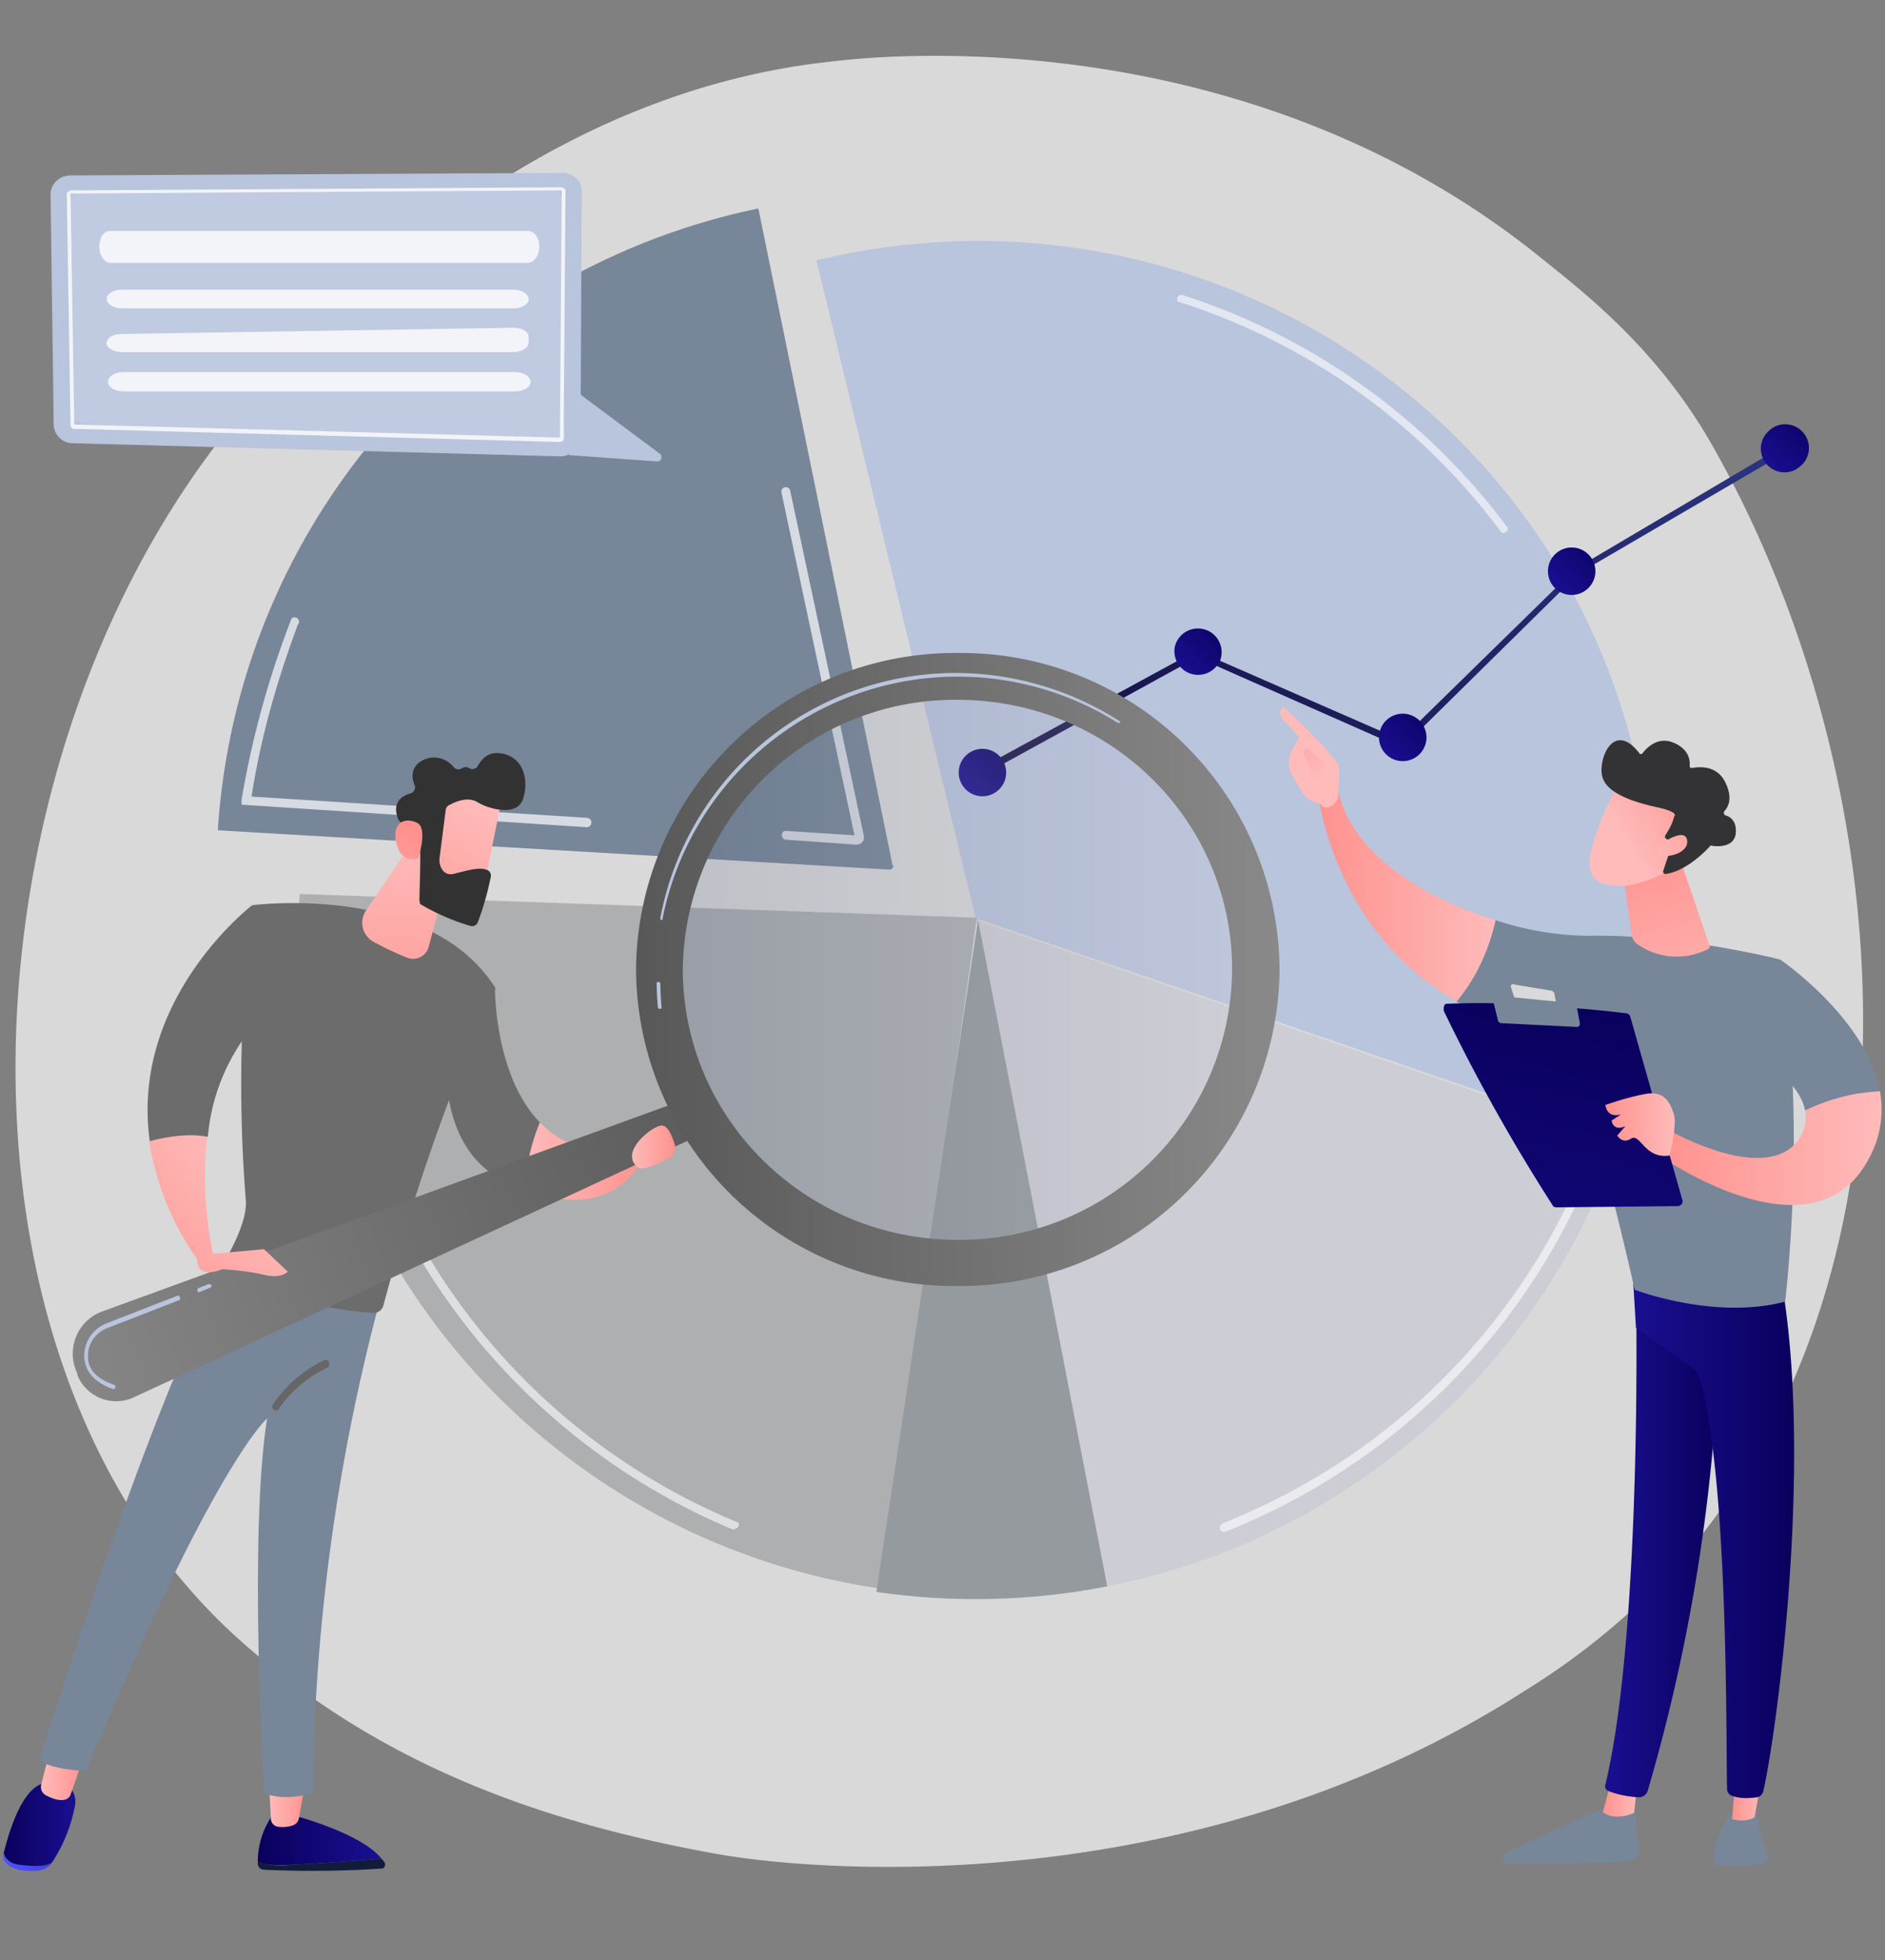
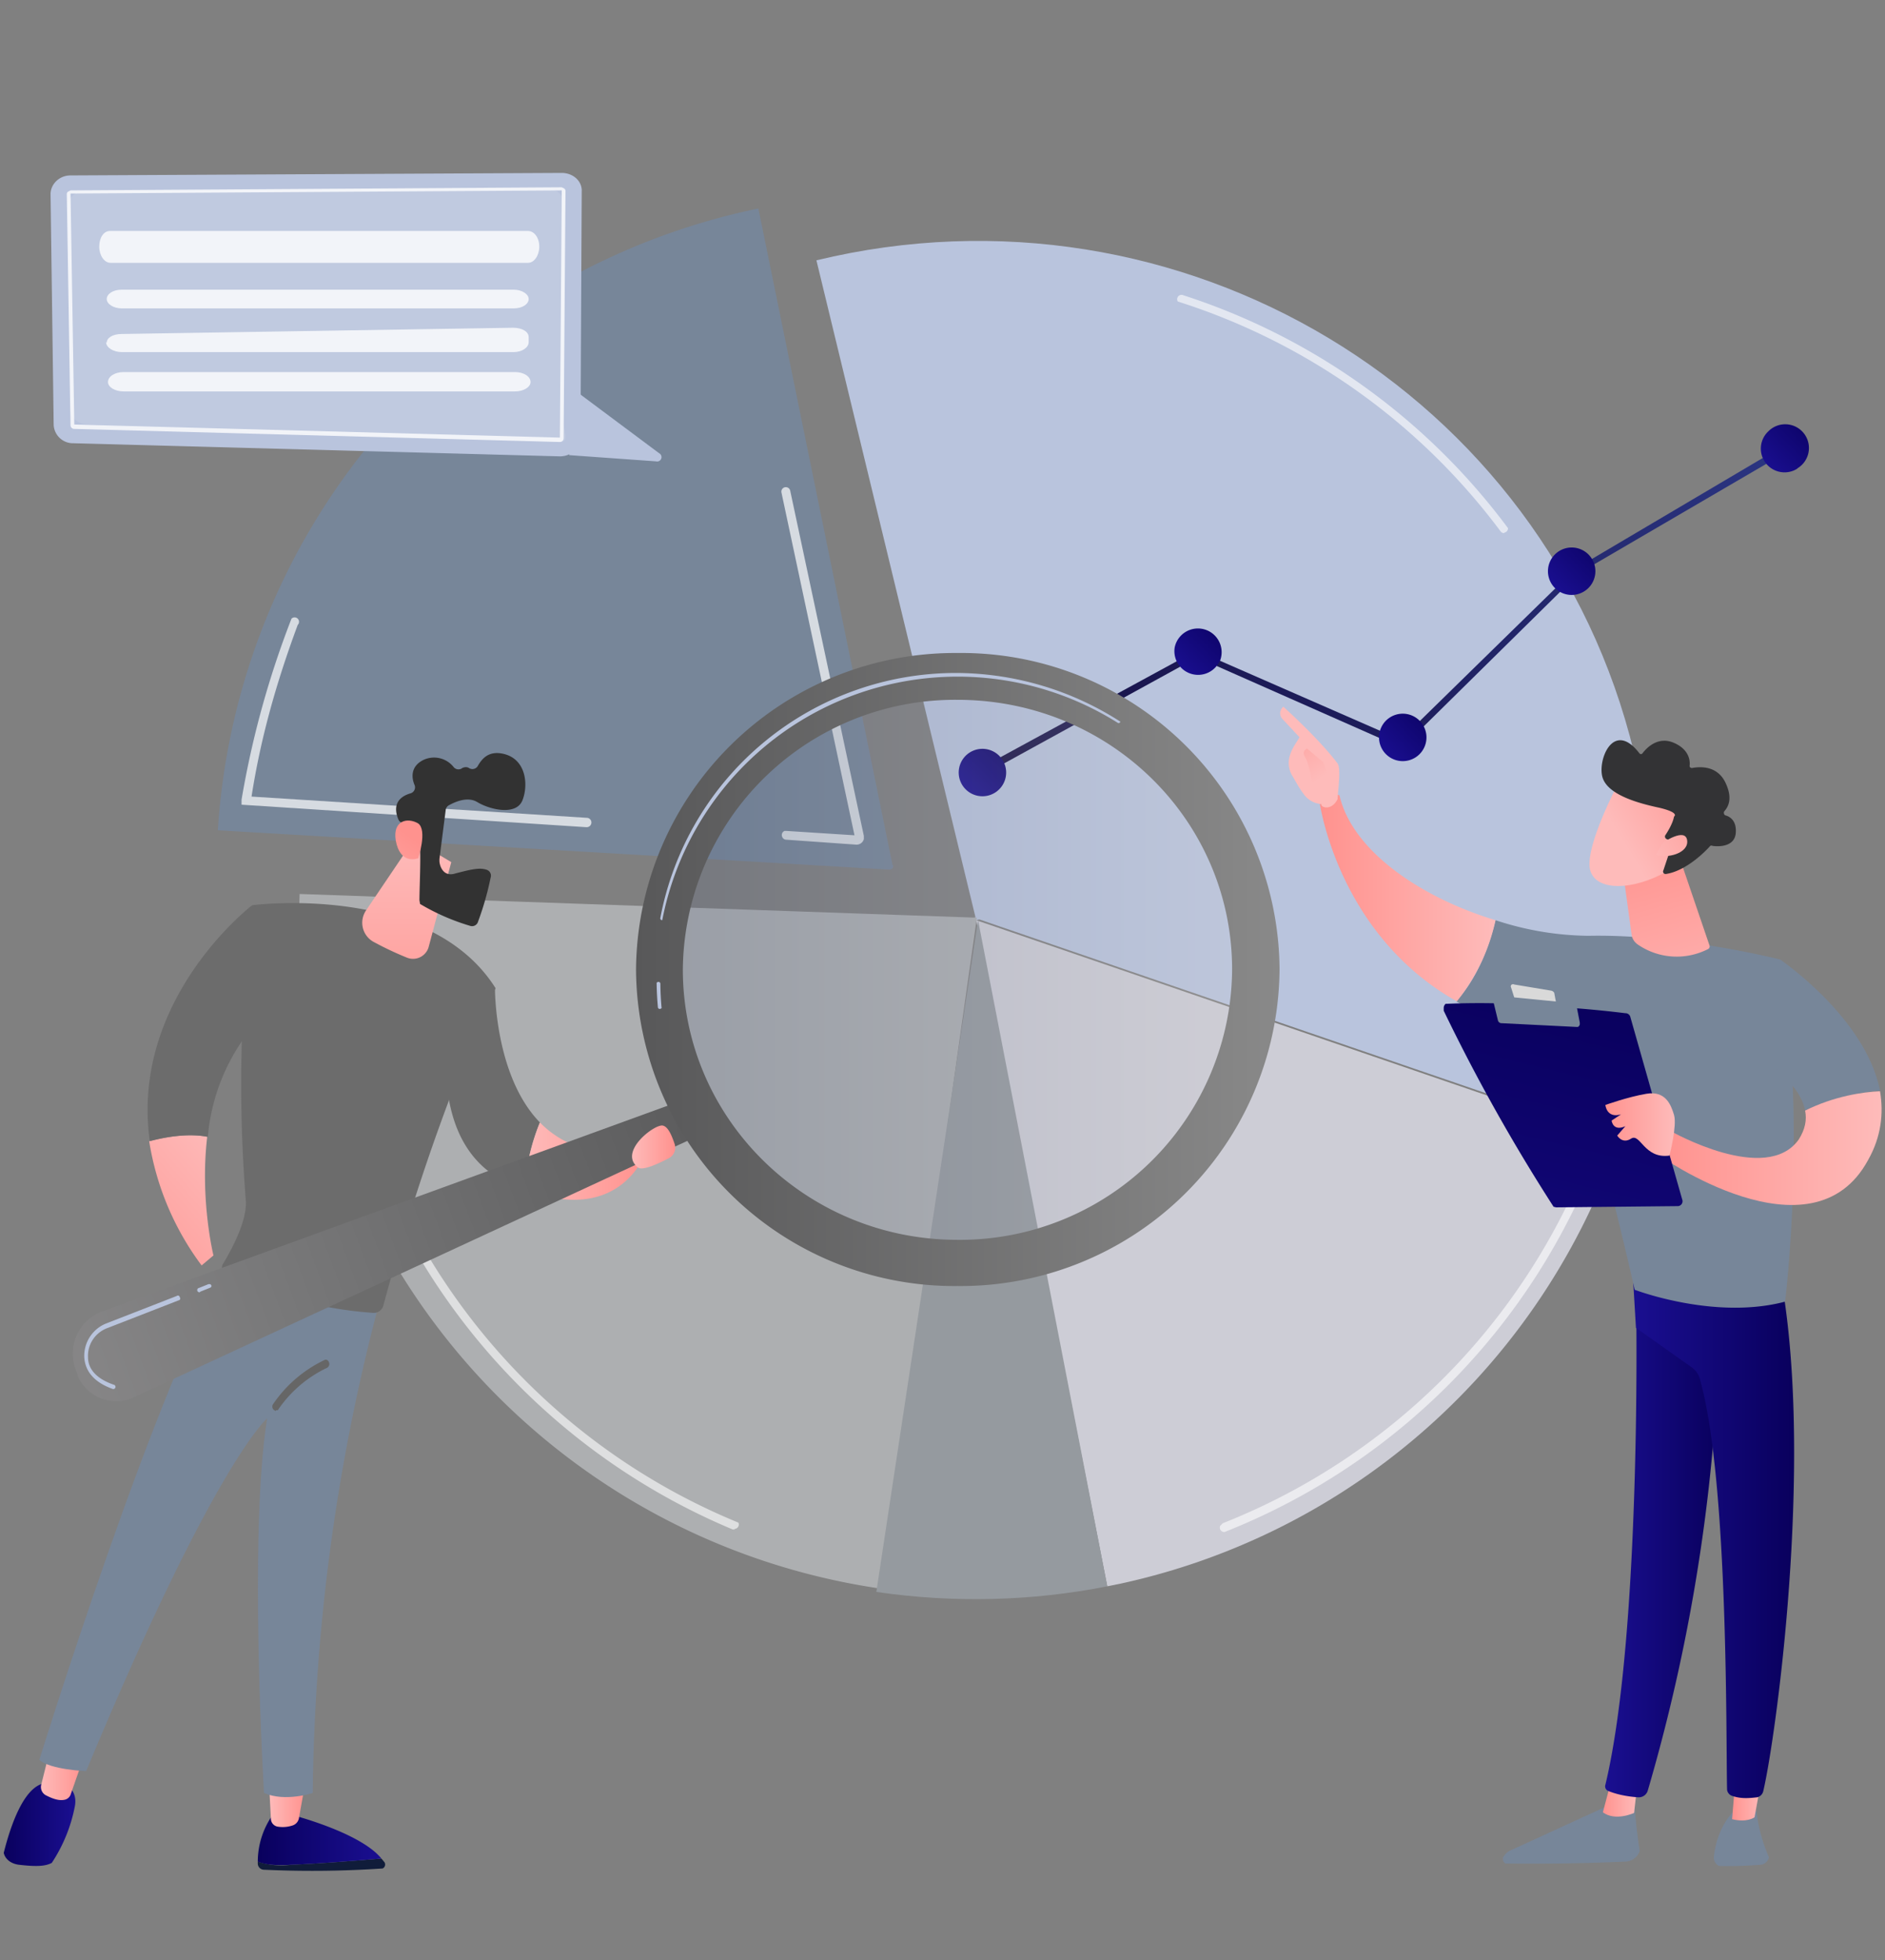
<svg xmlns="http://www.w3.org/2000/svg" fill="none" viewBox="0 0 302 314">
  <rect x="0" y="0" width="302" height="314" fill="#808080" stroke="none" />
  <g clip-path="url(#a)">
-     <path fill="#D9D9D9" d="M264.5 255a113.3 113.3 0 0 1-20 15.7C192.7 304.1 133.3 300.2 115 297c-29.5-5.3-54.3-14.8-75.7-33.5C-9.4 221-7 132.3 30.2 77.4c4.4-6.6 41.5-59.8 100.9-67.3l3.5-.4c9.2-1 66-5.9 112.4 31.7 6.7 5.4 18.5 14.4 27.3 29.9 31.4 55.2 36.3 137.8-9.8 183.7Z" />
    <path fill="#B9C4DD" d="m262 121.7-.2-1.1c-14-57.8-72.7-93-131-78.9l25.6 105.7 105.7-25.7Z" />
    <path fill="#B9C4DD" d="M156.1 147 259 182.3a108.3 108.3 0 0 0 2.6-61.5L156.1 147Z" />
    <path fill="#CDCDD6" d="m156.4 147.4 21 106.7 2-.4a108.8 108.8 0 0 0 79.9-71l-102.9-35.3Z" />
    <path fill="#778699" d="M143 138.6 121.5 33.4A108.8 108.8 0 0 0 34.9 133l107.6 6.3a.6.6 0 0 0 .6-.5v-.2Z" />
    <path fill="#ADAFB1" d="M156.5 147 48 143.2a108.8 108.8 0 0 0 93.3 111.3L156.5 147Z" />
    <path fill="#959A9F" d="M140.4 255c12.3 1.8 24.9 1.5 37-.9l-20.7-106.7L140.4 255Z" />
    <path fill="#fff" d="M117.7 245h-.3a106.1 106.1 0 0 1-62.1-72.6 99.5 99.5 0 0 1-.9-5 .7.7 0 0 1 1-.1 106.7 106.7 0 0 0 1.3 4.8 104 104 0 0 0 61.6 71.8.7.7 0 0 1-.6 1Zm78.5.4a.7.7 0 0 1-.7-1l.4-.4a104 104 0 0 0 59-59.8.7.7 0 0 1 1 .9 105.5 105.5 0 0 1-59.7 60.3Zm44.8-160a.7.7 0 0 1-.6-.3 103.5 103.5 0 0 0-51.7-36.8.7.7 0 0 1 .9-1 105 105 0 0 1 52 37.3.7.7 0 0 1-.3.6l-.4.2Z" opacity=".6" />
    <path fill="#fff" d="M94 132.5h-.1l-55.2-3.6v-.8a148 148 0 0 1 8-29 .7.7 0 0 1 1 1c-3.6 9.7-6 18.5-7.4 27.5L94 131a.7.7 0 0 1 0 1.5Zm43.3 2.8h-.1l-11.3-.8a.7.7 0 0 1-.6-.5.7.7 0 0 1 0-.5.7.7 0 0 1 .4-.4h.3l10.9.7-11.7-54.9a.7.7 0 0 1 1.4-.3l11.8 55.3v.5a1.2 1.2 0 0 1-1.2.9Z" opacity=".7" />
    <path fill="url(#b)" d="m157.2 124.3-.6-1 35.1-19.1 32.7 14.3 28-27.4 33-19.5.5 1L253 91.8l-28.4 28-32.8-14.5-34.6 19Z" />
    <path fill="url(#c)" d="M158 127.5a3.8 3.8 0 1 0-2.2-7.2 3.8 3.8 0 0 0 2.2 7.2Z" />
    <path fill="url(#d)" d="M195.4 106a3.8 3.8 0 1 0-7.2-2.3 3.8 3.8 0 0 0 7.2 2.2Z" />
    <path fill="url(#e)" d="M227.7 120.5a3.8 3.8 0 1 0-6.4-4 3.8 3.8 0 0 0 6.4 4Z" />
    <path fill="url(#f)" d="M251.8 95.3a3.8 3.8 0 1 0 0-7.6 3.8 3.8 0 0 0 0 7.6Z" />
    <path fill="url(#g)" d="M288 75a3.8 3.8 0 1 0-4.7-5.9 3.8 3.8 0 0 0 4.6 6Z" />
    <path fill="#101C3A" d="M61.1 297.7c-3.5.3-9.6.8-14.4 1a12 12 0 0 1-5.4-.5v.3a1 1 0 0 0 1 1 168.3 168.3 0 0 0 19-.2.7.7 0 0 0 .3-1l-.5-.6Z" />
    <path fill="url(#h)" d="M46.7 298.7c4.8-.2 11-.7 14.4-1-3.4-4.2-14.4-7-14.4-7h-3a13 13 0 0 0-2.4 7.5c1 .4 2.6.7 5.4.5Z" />
    <path fill="url(#i)" d="m43.1 285.6.3 5.7a1.3 1.3 0 0 0 1.1 1.3 5 5 0 0 0 2.4-.2 1.5 1.5 0 0 0 1-1.2l1-5.6h-5.8Z" />
-     <path fill="url(#j)" d="M3 298.7c-1.5-.2-2.2-1-2.4-1.9-.3 1 .3 1.9 1.3 2.3 1.2.6 2.6.6 3.7.6s2.2-.5 2.7-1.3c-1.1.6-2.7.6-5.2.3Z" />
    <path fill="url(#k)" d="M10.2 285.6H7.7c-4-.1-6.3 8-7.1 11.2.2.9 1 1.7 2.4 1.9 2.6.3 4.2.3 5.3-.3a25 25 0 0 0 3.7-9.1c.5-2.7-1.8-3.7-1.8-3.7Z" />
    <path fill="url(#l)" d="m8 280.3-1.4 5.6a1.5 1.5 0 0 0 .8 1.7c.8.4 1.9.9 2.9.7a1.3 1.3 0 0 0 1-.8l2.1-6-5.4-1.2Z" />
    <path fill="#778699" d="M6.3 281.9c1.8 1.6 7.5 1.8 7.5 1.8 20.6-49.5 29-56.5 29-56.5-3 18.6-.5 60-.5 60 3.4 1.5 7.8 0 7.8 0 .3-26.5 3.8-52.7 10.6-78.3-14-.3-21.4-5-23.8-7-11.6 18.7-30.6 80-30.6 80Z" />
    <path fill="#6C6C6C" d="M40.4 145a234.7 234.7 0 0 0-1 47.5c.1 3-2 7.2-3.7 10a.9.9 0 0 0 .4 1.3 62 62 0 0 0 23.7 6.5 1.6 1.6 0 0 0 1.6-1.1c8.3-31 18-50.9 18-50.9-10.7-17-39-13.3-39-13.3Z" />
    <path fill="#666" d="M44.2 226a.7.7 0 0 1-.5-1 20.7 20.7 0 0 1 8.4-7.2h.2a.7.7 0 0 1 .4.4.7.7 0 0 1-.3.9 19.7 19.7 0 0 0-7.9 6.8h-.3Z" />
    <path fill="url(#m)" d="M23.9 182.8a45 45 0 0 0 8.4 19.9l1.9-1.6s-2.2-8.9-1-19c-3-.6-6.7 0-9.3.7Z" />
    <path fill="#6C6C6C" d="m43.4 161.3-3-16.3S20.8 160 24 182.8c2.6-.7 6.2-1.3 9.3-.7a32 32 0 0 1 10.2-20.8Zm35.9-3-7.6 16.4c1.3 9.9 6.6 14.1 12.3 15.8.3-3.7 1.1-7.3 2.5-10.7-7.3-7.5-7.2-21.5-7.2-21.5Z" />
    <path fill="url(#n)" d="M86.5 179.8c-1.4 3.4-2.2 7-2.5 10.7 15.2 5.9 19.3-5.6 19.3-5.6l-2.8-.5a16 16 0 0 1-14-4.6Z" />
    <path fill="url(#o)" d="m72.3 138.1-3.6 13.5a2.6 2.6 0 0 1-3.5 1.8 53 53 0 0 1-5.3-2.5 3.5 3.5 0 0 1-1.3-5l7.7-11.4 6 3.6Z" />
    <path fill="url(#p)" d="m110.3 175.9-94 34.2a7.2 7.2 0 0 0-4 9.7l.2.7a6.7 6.7 0 0 0 9 3.3l91.1-42.2-2.3-5.7Z" />
    <path fill="url(#q)" d="M153.4 200.9a46 46 0 0 0 46.4-45.6 46 46 0 0 0-46.4-45.5 46 46 0 0 0-46.3 45.5 46 46 0 0 0 46.3 45.6Z" opacity=".2" />
    <path fill="url(#r)" d="M153.4 104.6a51.1 51.1 0 0 0-51.5 50.7 51 51 0 0 0 51.5 50.7 51.1 51.1 0 0 0 51.6-50.7 51 51 0 0 0-51.6-50.7Zm0 94c-24.3 0-44-19.4-44-43.3a43.6 43.6 0 0 1 44-43.2c24.4 0 44 19.3 44 43.2a43.6 43.6 0 0 1-44 43.3Z" />
    <path fill="#B9C4DD" d="M105.8 161.6a.3.3 0 0 1-.4-.3 49.2 49.2 0 0 1-.2-3.9l.2-.1a.3.3 0 0 1 .4.3 46.3 46.3 0 0 0 .2 3.9l-.2.1Zm.3-14.2a.3.3 0 0 1-.3-.4 48.2 48.2 0 0 1 47.7-39.2 48.9 48.9 0 0 1 26 7.8.3.3 0 0 1-.4.2 48.2 48.2 0 0 0-73 31.6Z" />
-     <path fill="url(#s)" d="m80.4 127.9-3.1 15.4-8.6-2 .8-14.8s10.3-2.5 10.9 1.4Z" />
    <path fill="#323232" d="m71.4 129.8-1 7.8v.3c0 .6.5 2.7 2.6 2 2-.5 3.7-1 4.9-.6a1 1 0 0 1 .7 1.3 47 47 0 0 1-2 7 1 1 0 0 1-1.3.7 35.2 35.2 0 0 1-8-3.5l-.1-.6c0-2 .3-7.9 0-9.6 0-1.5-2-2.5-2.8-2.8a1 1 0 0 1-.6-.6c-.4-1-1-3.2 1.9-4.1a1 1 0 0 0 .7-1.4c-.5-1.2-.6-3 1.5-4a4 4 0 0 1 4.8 1.2 1 1 0 0 0 1.4.1c.3-.1.6-.2 1 0a1 1 0 0 0 1.5-.4c.6-1 1.6-2.3 3.8-1.9 3.9.7 4.3 5 3.3 7.5s-5.2 1.5-7.2.3c-1.6-1-3.7 0-4.6.5a1 1 0 0 0-.5.8Z" />
    <path fill="url(#t)" d="M67 137.5s1.5-4.5 0-5.6c-1.7-1-4.1-.5-3.6 2.7.7 4 3.5 2.9 3.5 2.9Z" />
-     <path fill="url(#u)" d="m33.4 200.9 8.9-.8 3.8 3.6s-1 1.2-3.8.5-6.7-.9-6.7-.9-4 1.8-4-1.5l1.8-1Z" />
    <path fill="url(#v)" d="M102.2 187c.7.6 3.3-.6 5-1.5a1.9 1.9 0 0 0 .9-2.2c-.4-1.2-1-2.8-1.9-3-1.3-.3-7.2 4.2-4 6.7Z" />
    <path fill="#B9C4DD" d="M18.2 222.5h-.1c-3.7-1.3-4.5-3.5-4.6-5.1A5.6 5.6 0 0 1 17 212l11.3-4.4a.3.3 0 0 1 .5.2.3.3 0 0 1-.2.5l-11.3 4.4c-2 .7-3.3 2.6-3.2 4.7 0 2 1.5 3.5 4.1 4.4a.3.3 0 0 1-.1.7ZM32 207a.3.3 0 0 1-.1-.7l1.5-.6h.2a.3.3 0 0 1 .2.5l-.2.1-1.5.6Z" />
    <path fill="#778699" d="M261.8 288.2a93.6 93.6 0 0 0 .9 8.3 2.5 2.5 0 0 1-2.3 1.7 345.5 345.5 0 0 1-19.2.3.8.8 0 0 1-.4-.6v-.4c.3-.4.6-.8 1-1l17-7.8 3-.5Z" />
    <path fill="url(#w)" d="m262.3 286-.5 4.4s-3 1.4-5-.1l1.3-4.9 4.2.7Z" />
    <path fill="url(#x)" d="M262 204c.2 1 1.2 56.9-4.8 81.9a.8.8 0 0 0 .5 1c1.5.6 3.2.9 4.8 1a1.5 1.5 0 0 0 1.5-1.1 287 287 0 0 0 11-62.6c1.1-31 0-1 0-1l-.8-19.3H262Z" />
    <path fill="#778699" d="M281.4 290.1a26.2 26.2 0 0 0 2 7.4 1.5 1.5 0 0 1-1.3 1.2 63.2 63.2 0 0 1-6.7.2 1.5 1.5 0 0 1-.8-1.6c.2-1.8.9-4.7 3-7l3.8-.2Z" />
    <path fill="url(#y)" d="m282.3 284.5-1.2 6.6s-1.2.9-3.6.3l.6-7.2 4.2.3Z" />
    <path fill="url(#z)" d="M285.5 205.7c5 29.4-1 72.7-3 81.2a1.3 1.3 0 0 1-1 1c-1 .1-2.4.3-3.9-.2a1.2 1.2 0 0 1-.9-1c-.2-7 .3-49-4.3-65.6-.2-.9-.7-1.6-1.4-2.1l-8.9-6.3-.6-10.1 24 3Z" />
    <path fill="#778699" d="M254.5 149.9c14.6-.3 30.7 3.8 30.7 3.8 4.4 25.4.8 54.8.8 54.8-11.3 3-24.1-1.9-24.1-1.9a638.8 638.8 0 0 0-10.6-40.5c-7.2-.9-13-3-18-5.7 3.8-4.2 5.5-9.7 6.3-13a48.8 48.8 0 0 0 14.9 2.5Z" />
    <path fill="url(#A)" d="M211.3 128.4c1.5-1.8 3.3-1 3.3-1 2.1 9.1 13.4 16.5 25 20a31 31 0 0 1-6.2 13c-19.2-10.8-22-32-22-32Z" />
    <path fill="url(#B)" d="M211.7 128.8c-.2.5 1.6 1.2 2.6-.8 0-.9.6-4.9 0-5.7-3-4-8.7-9.1-8.7-9.1-1 1-.2 1.9-.2 1.9l2.8 3c-.6 1-1.3 1.9-1.6 3.1a4 4 0 0 0 .4 3c.5.8 1.1 2 1.8 2.9a3.8 3.8 0 0 0 2.9 1.7Z" />
    <path fill="url(#C)" d="m209.4 119.9 2.6 2.2.8 2.1-2.3 2.5s-.7-4.2-1.3-5.2c-.6-.9-.3-1.3.2-1.6Z" />
    <path fill="#778699" d="m279.6 167.9 5.6-14.2s13.7 9.3 16 21c-2.7.2-7.4 1-12 3.2-1-5.5-9.6-10-9.6-10Z" />
    <path fill="url(#D)" d="M267.7 181.2s15.3 8.7 20.5 1.3c1-1.6 1.3-3.1 1-4.6 4.6-2.3 9.3-3 12-3.1.6 3.5.2 7.3-1.9 11-9 16.7-33.6-.8-33.6-.8l2-3.8Z" />
    <path fill="url(#E)" d="m269.5 192.1-8.3-29.2a.8.8 0 0 0-.8-.6 169 169 0 0 0-11-1 124.5 124.5 0 0 0-17.8-.5.9.9 0 0 0-.3.7v.4a292.3 292.3 0 0 0 17.6 31.4l.4.1 19.4-.2a.8.8 0 0 0 .7-.3.8.8 0 0 0 .1-.8Z" />
    <path fill="#D9D9D9" d="m248.6 158.7-6-1a.4.4 0 0 0-.5.1.4.4 0 0 0 0 .4l.6 1.9a.4.4 0 0 0 .3.3l5.8.7a.4.4 0 0 0 .5-.5l-.3-1.6-.2-.2-.2-.1Z" />
    <path fill="#778699" d="m253.1 163.8-.5-2.6a.6.6 0 0 0-.5-.5l-12.2-1.2a.6.6 0 0 0-.7.7l.8 3.3a.6.6 0 0 0 .6.4l12 .6h.2a.6.6 0 0 0 .3-.4v-.3Z" />
    <path fill="url(#F)" d="M267.5 185s1.2-4.7.7-6.4c-.5-1.7-1.4-3.9-4.4-3.4-3 .5-6.6 1.8-6.6 1.8s.2 2.2 2.5 1.5l-1.5 1s.2 1.8 2.2.9l-1.3 1.5s.8 1.4 2.2.5c1.5-1 2.1 3.3 6.2 2.7Z" />
    <path fill="url(#G)" d="m269.3 138 4.6 13.5a.5.5 0 0 1-.2.5 11 11 0 0 1-11.3-.7 2.3 2.3 0 0 1-1-1.6l-1.6-11.7h9.5Z" />
    <path fill="url(#H)" d="M259.2 125.6s-5.1 9.6-4.5 13.5c.7 3.8 7 3.6 12.5.4l3.9-10.4-12-3.5Z" />
    <path fill="#333335" d="M267 134.4a.4.4 0 0 1-.2-.2.4.4 0 0 1 0-.4c.4-.6 1.2-1.9 1.4-3 0 0 1-.6-2.3-1.4-3.3-.7-8.1-2-9.1-4.7s1.6-9.5 5.8-4.1a.4.4 0 0 0 .3.2.4.4 0 0 0 .3-.2c.7-.9 2.5-2.7 5-1.6 2.3 1 2.6 2.7 2.5 3.6v.2a.4.4 0 0 0 .5.2c1.2-.2 4-.4 5.3 2.5 1.1 2.4.4 3.7-.2 4.4a.4.4 0 0 0-.1.4.4.4 0 0 0 .2.3c.8.2 1.8.9 1.7 2.7-.1 2.5-3 2.3-3.7 2.2a.4.4 0 0 0-.4 0c-.7.8-3.8 4-7.1 4.5a.4.4 0 0 1-.4-.6l1.4-4.2a.4.4 0 0 0-.2-.5l-.7-.3Z" />
    <path fill="url(#I)" d="M266.4 135s3.6-2.5 3.9-.4c.3 2.1-3.3 3-5 2.3l1.1-1.9Z" />
    <path fill="#B9C4DD" d="m91.1 72.9 14 1a.7.7 0 0 0 .5-1.3l-13.4-10-1 10.3Z" />
    <path fill="#B9C4DD" d="m11.3 28.1 78.7-.4c1.8 0 3.3 1.3 3.2 3L93 70.1c0 1.7-1.5 3-3.3 3L11.8 71a3.1 3.1 0 0 1-3.2-2.9l-.5-37c0-1.6 1.4-3 3.2-3Z" />
    <path fill="#fff" d="m13.8 30.6 73.6-.5c1.7 0 3 1.2 3 2.6l-.2 34.7c0 1.4 1.2 3.4-.5 3.4L14.2 68c-1.6 0-3-1.1-3-2.5l-.4-32.3c0-1.5 1.3-2.6 3-2.6Z" opacity=".1" />
    <path fill="#fff" d="m89.7 70.8-77.9-2.1a.6.6 0 0 1-.5-.6l-.6-37a.5.5 0 0 1 .2-.4l.4-.2L90 30l.4.2a.5.5 0 0 1 .2.4l-.3 39.6a.6.6 0 0 1-.6.6ZM11.9 68l77.8 2.1.3-39.6-78.7.5.6 37Z" opacity=".8" />
    <path fill="#fff" d="M15.9 39.5c0 1.4.8 2.6 1.8 2.6h66.9c1 0 1.8-1.2 1.8-2.6 0-1.4-.8-2.5-1.8-2.5h-67c-1 0-1.7 1.1-1.7 2.5Zm3.6 6.9h62.8c1.3 0 2.4.7 2.4 1.5s-1 1.5-2.4 1.5H19.5c-1.3 0-2.4-.7-2.4-1.5s1-1.5 2.4-1.5ZM17 54.8c0 .9 1.2 1.6 2.5 1.6h62.8c1.3 0 2.4-.7 2.4-1.6V54c0-.9-1.1-1.5-2.5-1.5l-62.7 1c-1.4 0-2.4.6-2.4 1.4Zm2.8 4.8h62.7c1.4 0 2.5.7 2.5 1.6 0 .8-1.1 1.5-2.5 1.5H19.8c-1.4 0-2.5-.7-2.5-1.5 0-.9 1.1-1.6 2.5-1.6Z" opacity=".8" />
  </g>
  <defs>
    <linearGradient id="b" x1="267.1" x2="175.3" y1="53" y2="142.9" gradientUnits="userSpaceOnUse">
      <stop stop-color="#2B3582" />
      <stop offset="1" stop-color="#150E42" />
    </linearGradient>
    <linearGradient id="c" x1="162.9" x2="154" y1="118" y2="126.7" gradientUnits="userSpaceOnUse">
      <stop stop-color="#09005D" />
      <stop offset="1" stop-color="#1A0F91" />
    </linearGradient>
    <linearGradient id="d" x1="197.8" x2="188.8" y1="98.9" y2="107.7" gradientUnits="userSpaceOnUse">
      <stop stop-color="#09005D" />
      <stop offset="1" stop-color="#1A0F91" />
    </linearGradient>
    <linearGradient id="e" x1="230.5" x2="221.5" y1="112.6" y2="121.3" gradientUnits="userSpaceOnUse">
      <stop stop-color="#09005D" />
      <stop offset="1" stop-color="#1A0F91" />
    </linearGradient>
    <linearGradient id="f" x1="257.8" x2="248.8" y1="85.6" y2="94.4" gradientUnits="userSpaceOnUse">
      <stop stop-color="#09005D" />
      <stop offset="1" stop-color="#1A0F91" />
    </linearGradient>
    <linearGradient id="g" x1="291.6" x2="282.6" y1="66.2" y2="75" gradientUnits="userSpaceOnUse">
      <stop stop-color="#09005D" />
      <stop offset="1" stop-color="#1A0F91" />
    </linearGradient>
    <linearGradient id="h" x1="41.3" x2="61.1" y1="294.7" y2="294.7" gradientUnits="userSpaceOnUse">
      <stop stop-color="#09005D" />
      <stop offset="1" stop-color="#1A0F91" />
    </linearGradient>
    <linearGradient id="i" x1="43.1" x2="48.9" y1="289.1" y2="289.1" gradientUnits="userSpaceOnUse">
      <stop stop-color="#FEBBBA" />
      <stop offset="1" stop-color="#FF928E" />
    </linearGradient>
    <linearGradient id="j" x1=".5" x2="8.3" y1="298.3" y2="298.3" gradientUnits="userSpaceOnUse">
      <stop stop-color="#4F52FF" />
      <stop offset="1" stop-color="#4042E2" />
    </linearGradient>
    <linearGradient id="k" x1=".6" x2="12.1" y1="292.2" y2="292.2" gradientUnits="userSpaceOnUse">
      <stop stop-color="#09005D" />
      <stop offset="1" stop-color="#1A0F91" />
    </linearGradient>
    <linearGradient id="l" x1="6.5" x2="13.4" y1="284.3" y2="284.3" gradientUnits="userSpaceOnUse">
      <stop stop-color="#FEBBBA" />
      <stop offset="1" stop-color="#FF928E" />
    </linearGradient>
    <linearGradient id="m" x1="38.1" x2="13.6" y1="183.9" y2="205.6" gradientUnits="userSpaceOnUse">
      <stop stop-color="#FEBBBA" />
      <stop offset="1" stop-color="#FF928E" />
    </linearGradient>
    <linearGradient id="n" x1="84" x2="103.3" y1="186" y2="186" gradientUnits="userSpaceOnUse">
      <stop stop-color="#FEBBBA" />
      <stop offset="1" stop-color="#FF928E" />
    </linearGradient>
    <linearGradient id="o" x1="65.2" x2="65" y1="134.4" y2="170.5" gradientUnits="userSpaceOnUse">
      <stop stop-color="#FEBBBA" />
      <stop offset="1" stop-color="#FF928E" />
    </linearGradient>
    <linearGradient id="p" x1="117.9" x2="10.7" y1="180.2" y2="219.9" gradientUnits="userSpaceOnUse">
      <stop stop-color="#5A5A5B" />
      <stop offset=".7" stop-color="#79797A" />
      <stop offset="1" stop-color="#878687" />
    </linearGradient>
    <linearGradient id="q" x1="107.1" x2="199.8" y1="155.3" y2="155.3" gradientUnits="userSpaceOnUse">
      <stop stop-color="#4E5B7C" />
      <stop offset="1" stop-color="#D3D0D3" />
    </linearGradient>
    <linearGradient id="r" x1="101.9" x2="205" y1="155.3" y2="155.3" gradientUnits="userSpaceOnUse">
      <stop stop-color="#585859" />
      <stop offset="1" stop-color="#898989" />
    </linearGradient>
    <linearGradient id="s" x1="76.9" x2="62.7" y1="128.5" y2="154.3" gradientUnits="userSpaceOnUse">
      <stop stop-color="#FEBBBA" />
      <stop offset="1" stop-color="#FF928E" />
    </linearGradient>
    <linearGradient id="t" x1="53.9" x2="65.9" y1="150.6" y2="134.1" gradientUnits="userSpaceOnUse">
      <stop stop-color="#FEBBBA" />
      <stop offset="1" stop-color="#FF928E" />
    </linearGradient>
    <linearGradient id="u" x1="47.7" x2="23.2" y1="194.9" y2="216.6" gradientUnits="userSpaceOnUse">
      <stop stop-color="#FEBBBA" />
      <stop offset="1" stop-color="#FF928E" />
    </linearGradient>
    <linearGradient id="v" x1="101.2" x2="108.1" y1="183.7" y2="183.7" gradientUnits="userSpaceOnUse">
      <stop stop-color="#FEBBBA" />
      <stop offset="1" stop-color="#FF928E" />
    </linearGradient>
    <linearGradient id="w" x1="262.3" x2="256.8" y1="288.2" y2="288.2" gradientUnits="userSpaceOnUse">
      <stop stop-color="#FEBBBA" />
      <stop offset="1" stop-color="#FF928E" />
    </linearGradient>
    <linearGradient id="x" x1="275.5" x2="257.2" y1="245.9" y2="245.9" gradientUnits="userSpaceOnUse">
      <stop stop-color="#09005D" />
      <stop offset="1" stop-color="#1A0F91" />
    </linearGradient>
    <linearGradient id="y" x1="282.3" x2="277.5" y1="287.9" y2="287.9" gradientUnits="userSpaceOnUse">
      <stop stop-color="#FEBBBA" />
      <stop offset="1" stop-color="#FF928E" />
    </linearGradient>
    <linearGradient id="z" x1="287.4" x2="261.5" y1="245.3" y2="245.3" gradientUnits="userSpaceOnUse">
      <stop stop-color="#09005D" />
      <stop offset="1" stop-color="#1A0F91" />
    </linearGradient>
    <linearGradient id="A" x1="239.6" x2="211.3" y1="143.8" y2="143.8" gradientUnits="userSpaceOnUse">
      <stop stop-color="#FEBBBA" />
      <stop offset="1" stop-color="#FF928E" />
    </linearGradient>
    <linearGradient id="B" x1="217.6" x2="236.6" y1="139.1" y2="182.3" gradientUnits="userSpaceOnUse">
      <stop stop-color="#FEBBBA" />
      <stop offset="1" stop-color="#FF928E" />
    </linearGradient>
    <linearGradient id="C" x1="211.5" x2="203.5" y1="124.7" y2="112.6" gradientUnits="userSpaceOnUse">
      <stop stop-color="#FEBBBA" />
      <stop offset="1" stop-color="#FF928E" />
    </linearGradient>
    <linearGradient id="D" x1="301.4" x2="265.7" y1="183.9" y2="183.9" gradientUnits="userSpaceOnUse">
      <stop stop-color="#FEBBBA" />
      <stop offset="1" stop-color="#FF928E" />
    </linearGradient>
    <linearGradient id="E" x1="254.8" x2="235.2" y1="158.5" y2="240.4" gradientUnits="userSpaceOnUse">
      <stop stop-color="#09005D" />
      <stop offset="1" stop-color="#1A0F91" />
    </linearGradient>
    <linearGradient id="F" x1="268.3" x2="257.2" y1="180.1" y2="180.1" gradientUnits="userSpaceOnUse">
      <stop stop-color="#FEBBBA" />
      <stop offset="1" stop-color="#FF928E" />
    </linearGradient>
    <linearGradient id="G" x1="272.2" x2="263.1" y1="167" y2="134.5" gradientUnits="userSpaceOnUse">
      <stop stop-color="#FEBBBA" />
      <stop offset="1" stop-color="#FF928E" />
    </linearGradient>
    <linearGradient id="H" x1="262.3" x2="278" y1="138.6" y2="129.1" gradientUnits="userSpaceOnUse">
      <stop stop-color="#FEBBBA" />
      <stop offset="1" stop-color="#FF928E" />
    </linearGradient>
    <linearGradient id="I" x1="266.4" x2="280.5" y1="142.2" y2="133.6" gradientUnits="userSpaceOnUse">
      <stop stop-color="#FEBBBA" />
      <stop offset="1" stop-color="#FF928E" />
    </linearGradient>
    <clipPath id="a">
      <path fill="#fff" d="M.5 0h301v314H.5z" />
    </clipPath>
  </defs>
</svg>